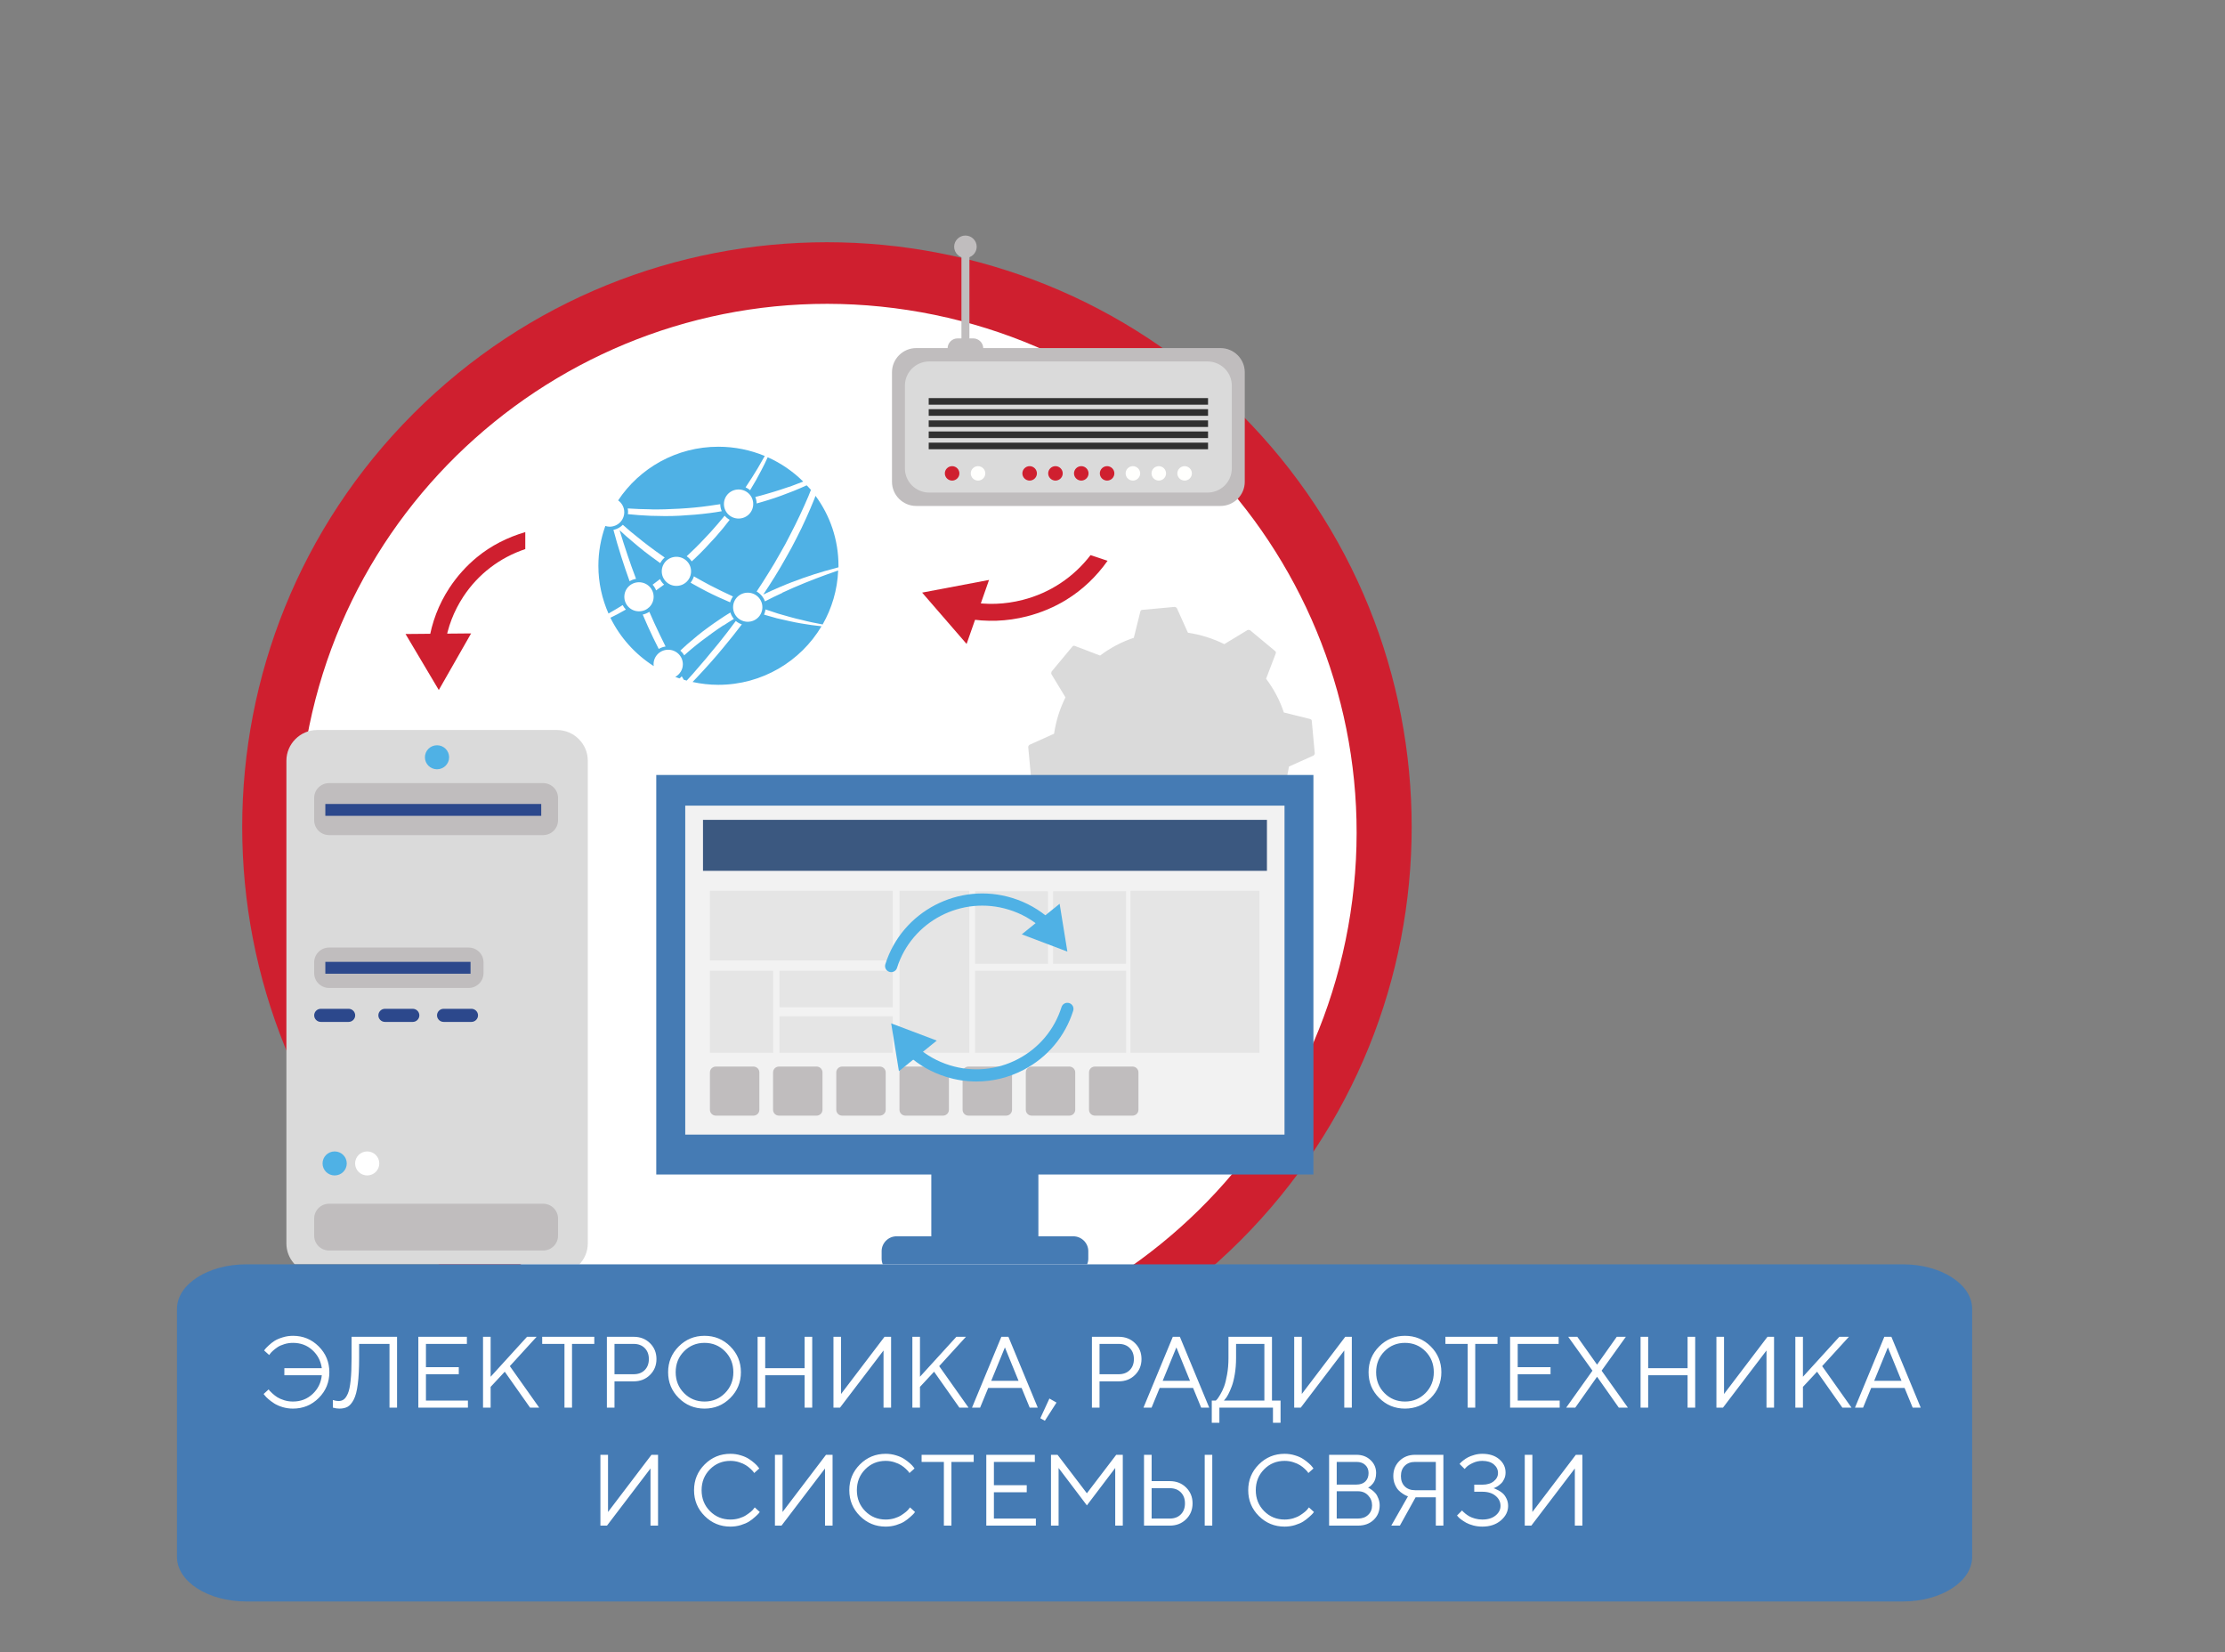
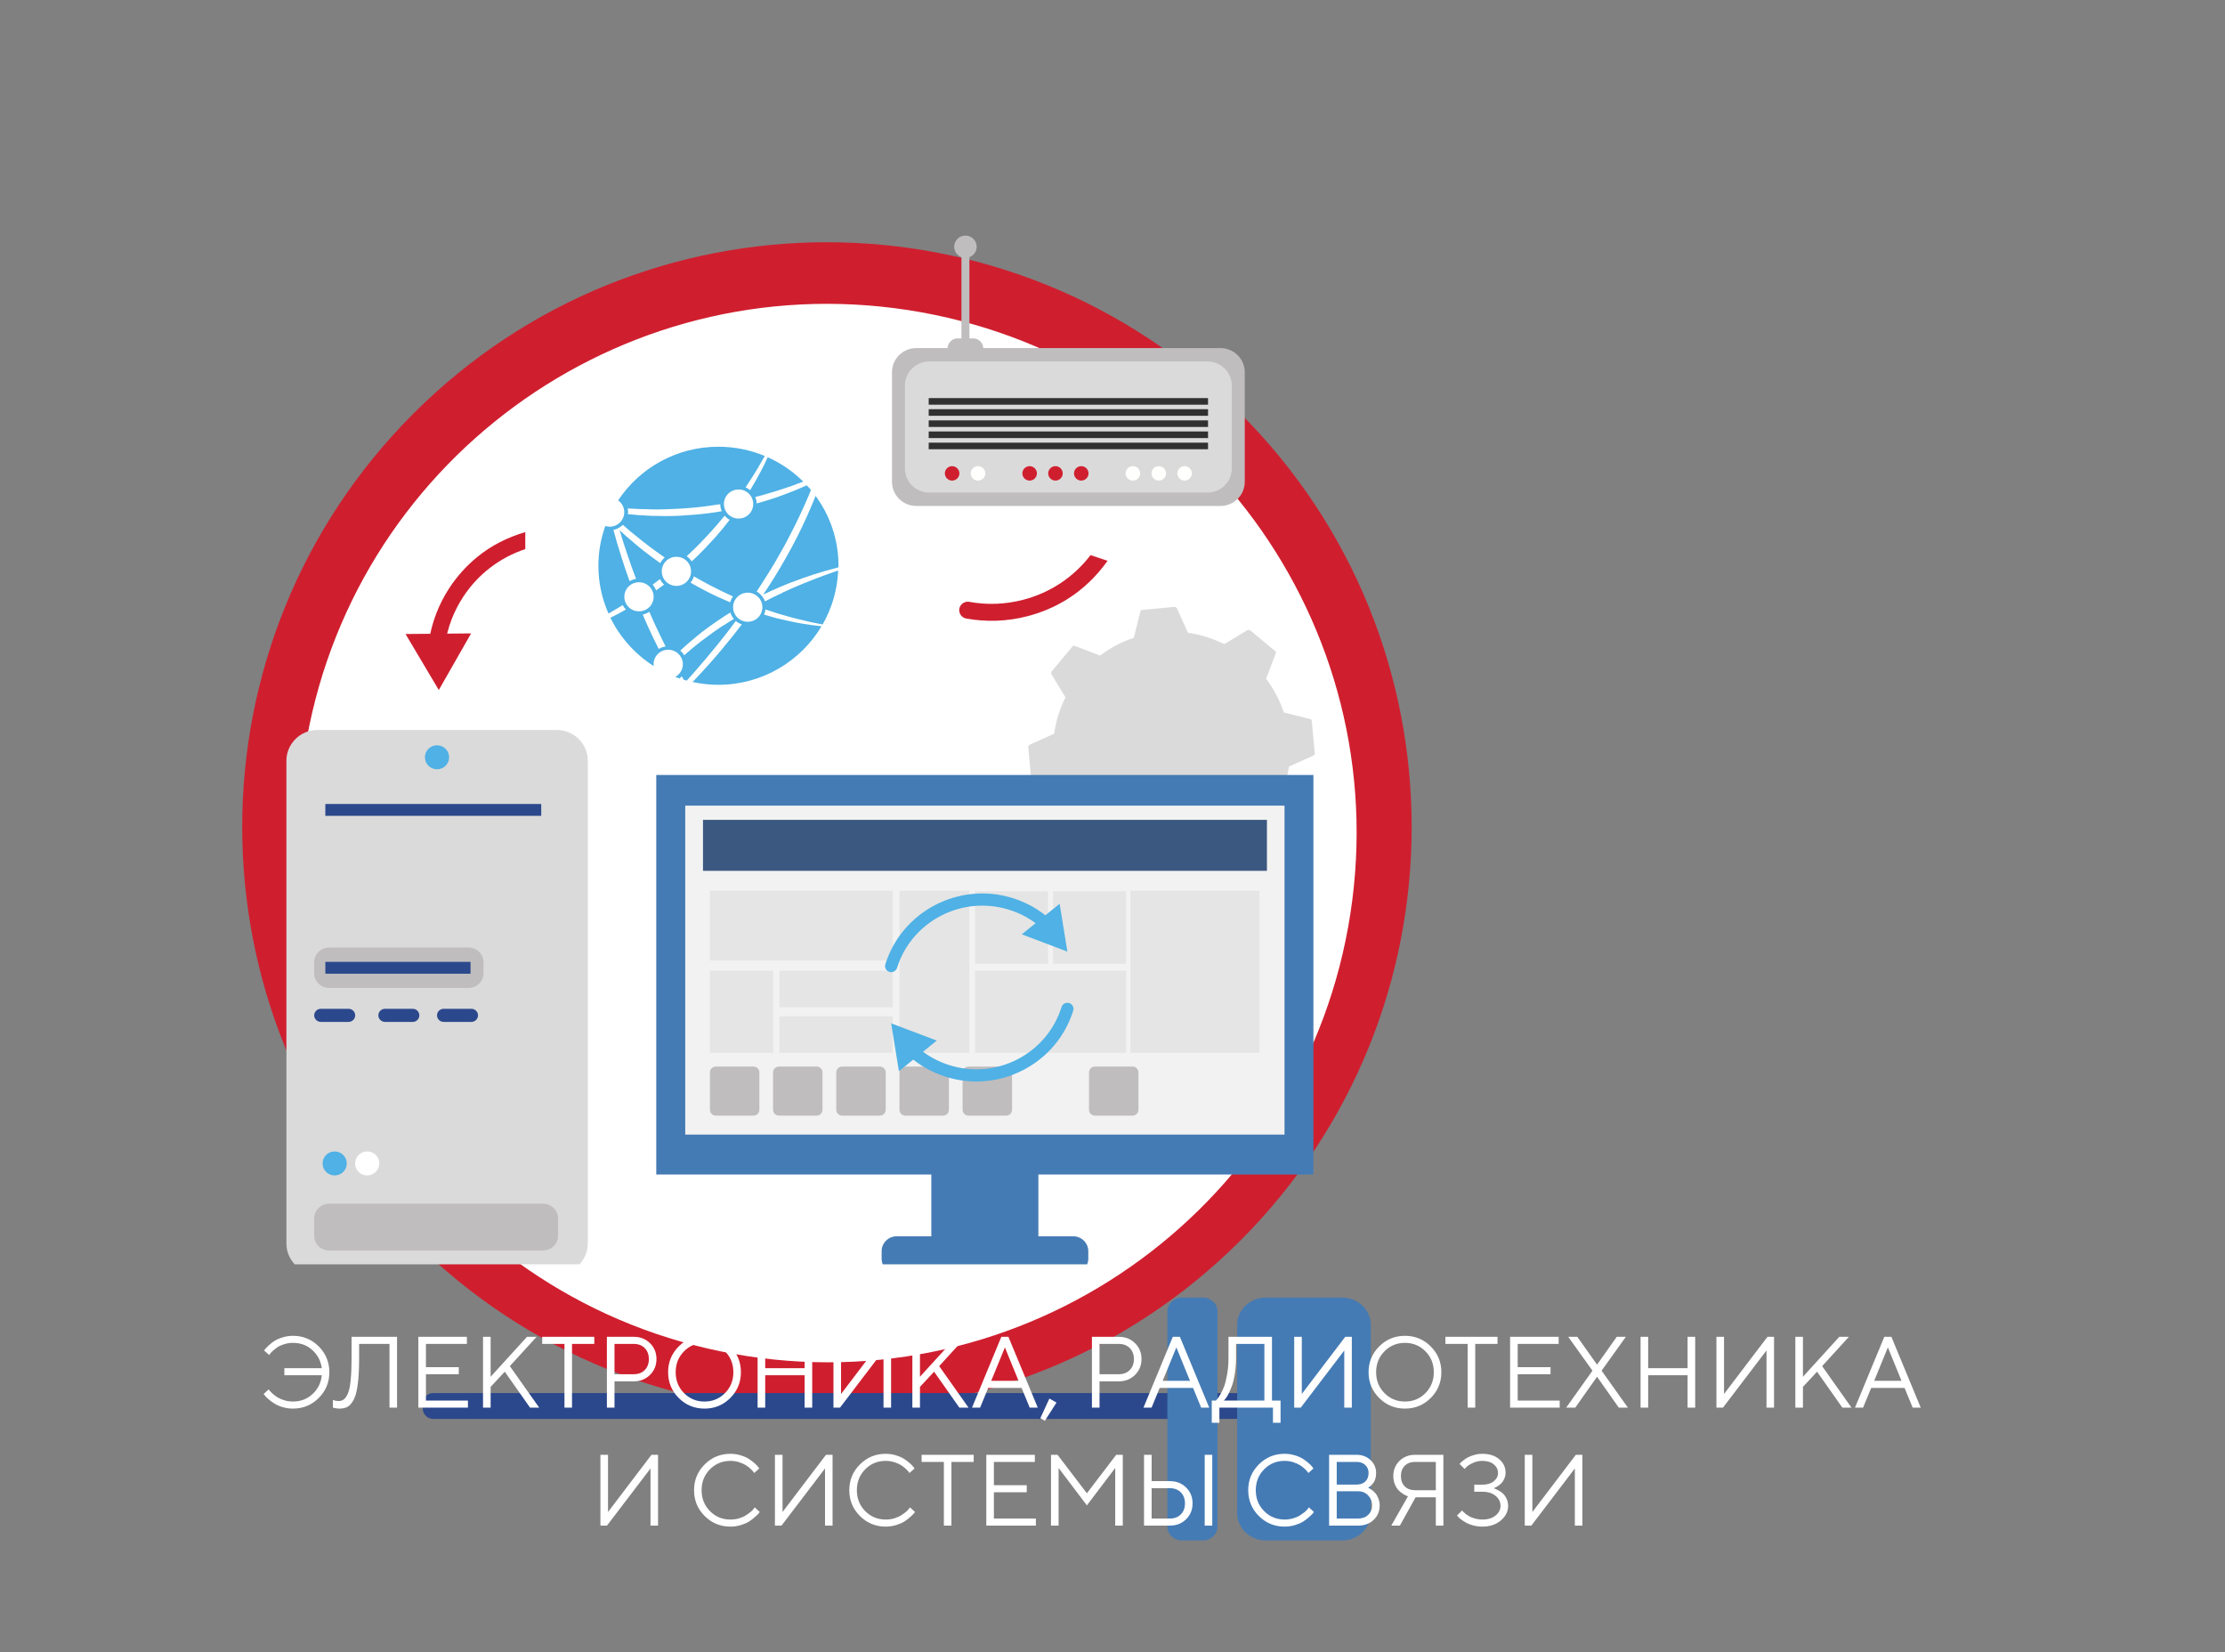
<svg xmlns="http://www.w3.org/2000/svg" width="264" height="196" viewBox="0 0 264 196" fill="none">
  <rect x="0" y="0" width="264" height="196" fill="#808080" stroke="none" />
  <path d="M147.177 147.177C174.272 120.083 174.272 76.154 147.177 49.059C120.083 21.965 76.154 21.965 49.059 49.059C21.964 76.154 21.965 120.083 49.059 147.177C76.154 174.272 120.083 174.272 147.177 147.177Z" fill="#CF1F2F" />
  <path d="M160.227 108.386C165.502 74.117 141.997 42.061 107.728 36.786C73.459 31.512 41.403 55.016 36.128 89.285C30.854 123.554 54.359 155.611 88.627 160.885C122.896 166.16 154.953 142.655 160.227 108.386Z" fill="white" />
  <path d="M150.196 165.272H51.406C50.716 165.272 50.156 165.832 50.156 166.522V167.092C50.156 167.782 50.716 168.342 51.406 168.342H150.196C150.887 168.342 151.446 167.782 151.446 167.092V166.522C151.446 165.832 150.887 165.272 150.196 165.272Z" fill="#2C488C" />
  <g clip-path="url(#clip0_4826_16507)">
    <path d="M124.774 79.672C124.774 79.672 124.691 79.881 124.753 79.985L126.42 82.736C125.753 84.07 125.295 85.529 125.066 87.051L122.148 88.364C122.148 88.364 121.981 88.51 122.002 88.635L122.356 92.471C122.356 92.575 122.44 92.679 122.565 92.7L125.67 93.471C126.15 94.93 126.879 96.285 127.776 97.473L126.629 100.475C126.587 100.579 126.629 100.704 126.713 100.766L129.672 103.226C129.672 103.226 129.88 103.309 129.985 103.247L132.736 101.579C134.07 102.246 135.529 102.705 137.051 102.934L138.364 105.852C138.364 105.852 138.51 106.019 138.635 105.998L142.471 105.644C142.575 105.644 142.679 105.56 142.7 105.435L143.471 102.33C144.93 101.85 146.285 101.121 147.473 100.224L150.474 101.371C150.578 101.413 150.704 101.371 150.766 101.287L153.226 98.328C153.226 98.328 153.309 98.119 153.247 98.015L151.579 95.263C152.246 93.93 152.704 92.47 152.934 90.949L155.852 89.636C155.852 89.636 156.019 89.49 155.998 89.365L155.644 85.529C155.644 85.425 155.56 85.321 155.435 85.3L152.33 84.529C151.85 83.07 151.121 81.715 150.224 80.527L151.37 77.525C151.412 77.421 151.371 77.296 151.287 77.234L148.327 74.774C148.327 74.774 148.119 74.691 148.015 74.753L145.263 76.421C143.929 75.754 142.47 75.295 140.949 75.066L139.636 72.148C139.636 72.148 139.489 71.981 139.364 72.002L135.529 72.356C135.425 72.356 135.321 72.44 135.3 72.565L134.529 75.67C133.07 76.15 131.715 76.879 130.527 77.776L127.525 76.629C127.421 76.587 127.296 76.629 127.234 76.713L124.774 79.672Z" fill="#DADADA" />
    <path d="M123.206 133.203H110.502V148.887H123.206V133.203Z" fill="#457BB4" />
    <path d="M155.839 91.943H77.867V139.344H155.839V91.943Z" fill="#457BB4" />
    <path d="M152.41 95.581H81.305V134.609H152.41V95.581Z" fill="#F2F2F2" />
    <path d="M150.324 97.268H83.412V103.315H150.324V97.268Z" fill="#3B5880" />
    <path d="M89.401 126.537H84.933C84.547 126.537 84.234 126.848 84.234 127.231V131.666C84.234 132.049 84.547 132.359 84.933 132.359H89.401C89.787 132.359 90.1 132.049 90.1 131.666V127.231C90.1 126.848 89.787 126.537 89.401 126.537Z" fill="#C0BDBE" />
    <path d="M96.891 126.537H92.424C92.038 126.537 91.725 126.848 91.725 127.231V131.665C91.725 132.049 92.038 132.359 92.424 132.359H96.891C97.277 132.359 97.59 132.049 97.59 131.665V127.231C97.59 126.848 97.277 126.537 96.891 126.537Z" fill="#C0BDBE" />
    <path d="M104.391 126.537H99.924C99.537 126.537 99.225 126.848 99.225 127.231V131.666C99.225 132.049 99.537 132.359 99.924 132.359H104.391C104.777 132.359 105.09 132.049 105.09 131.666V127.231C105.09 126.848 104.777 126.537 104.391 126.537Z" fill="#C0BDBE" />
    <path d="M111.891 126.537H107.424C107.038 126.537 106.725 126.848 106.725 127.231V131.666C106.725 132.049 107.038 132.359 107.424 132.359H111.891C112.277 132.359 112.59 132.049 112.59 131.666V127.231C112.59 126.848 112.277 126.537 111.891 126.537Z" fill="#C0BDBE" />
    <path d="M119.38 126.537H114.912C114.526 126.537 114.213 126.848 114.213 127.231V131.666C114.213 132.049 114.526 132.359 114.912 132.359H119.38C119.766 132.359 120.079 132.049 120.079 131.666V127.231C120.079 126.848 119.766 126.537 119.38 126.537Z" fill="#C0BDBE" />
-     <path d="M126.88 126.537H122.412C122.026 126.537 121.713 126.848 121.713 127.231V131.666C121.713 132.049 122.026 132.359 122.412 132.359H126.88C127.266 132.359 127.579 132.049 127.579 131.666V127.231C127.579 126.848 127.266 126.537 126.88 126.537Z" fill="#C0BDBE" />
    <path d="M134.38 126.537H129.912C129.526 126.537 129.213 126.848 129.213 127.231V131.665C129.213 132.049 129.526 132.359 129.912 132.359H134.38C134.766 132.359 135.079 132.049 135.079 131.665V127.231C135.079 126.848 134.766 126.537 134.38 126.537Z" fill="#C0BDBE" />
    <path d="M105.931 105.687H84.234V113.956H105.931V105.687Z" fill="#E5E5E5" />
    <path d="M149.434 105.687H134.133V124.906H149.434V105.687Z" fill="#E5E5E5" />
    <path d="M91.734 115.175H84.234V124.906H91.734V115.175Z" fill="#E5E5E5" />
    <path d="M105.929 115.175H92.488V119.506H105.929V115.175Z" fill="#E5E5E5" />
    <path d="M105.929 120.575H92.488V124.906H105.929V120.575Z" fill="#E5E5E5" />
    <path d="M133.615 115.175H115.688V124.906H133.615V115.175Z" fill="#E5E5E5" />
    <path d="M115.008 105.687H106.725V124.906H115.008V105.687Z" fill="#E5E5E5" />
    <path d="M124.349 105.743H115.688V114.34H124.349V105.743Z" fill="#E5E5E5" />
    <path d="M133.613 105.743H124.951V114.34H133.613V105.743Z" fill="#E5E5E5" />
    <path d="M129.128 148.437V149.328C129.128 150.294 128.325 151.081 127.352 151.081H106.374C105.41 151.081 104.607 150.303 104.607 149.328V148.437C104.607 147.472 105.41 146.675 106.374 146.675H127.352C128.325 146.675 129.128 147.472 129.128 148.437Z" fill="#457BB4" />
    <path d="M69.743 90.237V147.519C69.743 149.506 68.099 151.156 66.078 151.156H37.628C37.411 151.156 37.194 151.147 36.995 151.09C35.286 150.79 33.982 149.3 33.982 147.528V90.246C33.982 88.259 35.626 86.609 37.628 86.609H66.078C68.099 86.609 69.743 88.249 69.743 90.246V90.237Z" fill="#DADADA" />
-     <path d="M39.046 92.909H64.444C65.417 92.909 66.211 93.696 66.211 94.662V97.325C66.211 98.29 65.417 99.078 64.444 99.078H39.046C38.073 99.078 37.279 98.29 37.279 97.325V94.662C37.279 93.696 38.073 92.909 39.046 92.909Z" fill="#C0BDBE" />
    <path d="M55.603 112.418H39.046C38.07 112.418 37.279 113.203 37.279 114.171V115.456C37.279 116.424 38.07 117.209 39.046 117.209H55.603C56.579 117.209 57.37 116.424 57.37 115.456V114.171C57.37 113.203 56.579 112.418 55.603 112.418Z" fill="#C0BDBE" />
    <path d="M64.444 142.812H39.046C38.07 142.812 37.279 143.597 37.279 144.565V146.609C37.279 147.577 38.07 148.362 39.046 148.362H64.444C65.42 148.362 66.211 147.577 66.211 146.609V144.565C66.211 143.597 65.42 142.812 64.444 142.812Z" fill="#C0BDBE" />
    <path d="M41.36 121.24H38.063C37.638 121.24 37.279 120.893 37.279 120.462C37.279 120.04 37.629 119.684 38.063 119.684H41.36C41.785 119.684 42.144 120.031 42.144 120.462C42.144 120.884 41.794 121.24 41.36 121.24Z" fill="#2C488C" />
    <path d="M48.973 121.24H45.677C45.252 121.24 44.893 120.893 44.893 120.462C44.893 120.04 45.242 119.684 45.677 119.684H48.973C49.398 119.684 49.757 120.031 49.757 120.462C49.757 120.884 49.407 121.24 48.973 121.24Z" fill="#2C488C" />
    <path d="M55.934 121.24H52.638C52.212 121.24 51.853 120.893 51.853 120.462C51.853 120.04 52.203 119.684 52.638 119.684H55.934C56.359 119.684 56.718 120.031 56.718 120.462C56.718 120.884 56.368 121.24 55.934 121.24Z" fill="#2C488C" />
    <path d="M64.218 95.384H38.602V96.79H64.218V95.384Z" fill="#2C488C" />
    <path d="M55.83 114.115H38.602V115.521H55.83V114.115Z" fill="#2C488C" />
    <path d="M53.289 89.843C53.289 90.631 52.647 91.268 51.854 91.268C51.06 91.268 50.418 90.631 50.418 89.843C50.418 89.056 51.06 88.418 51.854 88.418C52.647 88.418 53.289 89.056 53.289 89.843Z" fill="#4FB1E5" />
    <path d="M41.143 138.031C41.143 138.818 40.501 139.456 39.707 139.456C38.914 139.456 38.272 138.818 38.272 138.031C38.272 137.243 38.914 136.606 39.707 136.606C40.501 136.606 41.143 137.243 41.143 138.031Z" fill="#4FB1E5" />
    <path d="M45.004 138.031C45.004 138.818 44.362 139.456 43.569 139.456C42.775 139.456 42.133 138.818 42.133 138.031C42.133 137.243 42.775 136.606 43.569 136.606C44.362 136.606 45.004 137.243 45.004 138.031Z" fill="white" />
    <path d="M105.74 115.335C105.668 115.335 105.596 115.326 105.524 115.302C105.139 115.182 104.927 114.781 105.047 114.399C107.025 108.108 113.787 104.583 120.125 106.541C121.805 107.062 123.311 107.912 124.606 109.073C124.904 109.34 124.928 109.794 124.659 110.09C124.389 110.387 123.932 110.406 123.634 110.143C122.498 109.125 121.17 108.375 119.692 107.922C114.119 106.197 108.171 109.297 106.433 114.829C106.337 115.139 106.048 115.335 105.74 115.335Z" fill="#4FB1E5" />
    <path d="M121.236 110.85L126.646 112.899L125.727 107.224L121.236 110.85Z" fill="#4FB1E5" />
    <path d="M115.861 128.309C114.658 128.309 113.445 128.128 112.266 127.76C110.591 127.244 109.085 126.394 107.785 125.233C107.487 124.965 107.463 124.512 107.732 124.215C108.002 123.919 108.459 123.895 108.757 124.163C109.898 125.18 111.222 125.93 112.694 126.384C115.394 127.22 118.262 126.962 120.765 125.658C123.268 124.354 125.111 122.157 125.953 119.477C126.073 119.095 126.478 118.884 126.863 119.004C127.243 119.123 127.459 119.525 127.339 119.907C126.381 122.954 124.288 125.448 121.439 126.933C119.687 127.846 117.781 128.309 115.856 128.309H115.861Z" fill="#4FB1E5" />
    <path d="M111.15 123.456L105.74 121.411L106.659 127.086L111.15 123.456Z" fill="#4FB1E5" />
    <path d="M115.475 42.508H113.623C112.97 42.508 112.434 41.975 112.434 41.328C112.434 40.68 112.97 40.147 113.623 40.147H115.475C116.128 40.147 116.665 40.68 116.665 41.328C116.665 41.975 116.128 42.508 115.475 42.508Z" fill="#C0BDBE" />
    <path d="M147.693 44.159V57.165C147.693 58.742 146.399 60.027 144.81 60.027H108.709C107.131 60.027 105.836 58.742 105.836 57.165V44.159C105.836 42.581 107.131 41.296 108.709 41.296H144.81C146.399 41.296 147.693 42.581 147.693 44.159Z" fill="#C0BDBE" />
    <path d="M143.271 42.884H110.255C108.662 42.884 107.371 44.166 107.371 45.746V55.577C107.371 57.157 108.662 58.439 110.255 58.439H143.271C144.864 58.439 146.155 57.157 146.155 55.577V45.746C146.155 44.166 144.864 42.884 143.271 42.884Z" fill="#DADADA" />
    <path d="M143.336 47.23H110.193V48.013H143.336V47.23Z" fill="#303030" />
    <path d="M143.336 48.546H110.193V49.33H143.336V48.546Z" fill="#303030" />
    <path d="M143.336 49.873H110.193V50.656H143.336V49.873Z" fill="#303030" />
    <path d="M143.336 51.189H110.193V51.973H143.336V51.189Z" fill="#303030" />
    <path d="M143.336 52.516H110.193V53.299H143.336V52.516Z" fill="#303030" />
    <path d="M113.834 56.162C113.834 56.632 113.444 57.018 112.97 57.018C112.497 57.018 112.107 56.632 112.107 56.162C112.107 55.692 112.497 55.305 112.97 55.305C113.444 55.305 113.834 55.692 113.834 56.162Z" fill="#CF1F2F" />
    <path d="M116.908 56.162C116.908 56.632 116.518 57.018 116.045 57.018C115.571 57.018 115.182 56.632 115.182 56.162C115.182 55.692 115.571 55.305 116.045 55.305C116.518 55.305 116.908 55.692 116.908 56.162Z" fill="#FFFFFD" />
    <path d="M123.031 56.162C123.031 56.632 122.641 57.018 122.168 57.018C121.694 57.018 121.305 56.632 121.305 56.162C121.305 55.692 121.694 55.305 122.168 55.305C122.641 55.305 123.031 55.692 123.031 56.162Z" fill="#CF1F2F" />
    <path d="M126.095 56.162C126.095 56.632 125.706 57.018 125.232 57.018C124.759 57.018 124.369 56.632 124.369 56.162C124.369 55.692 124.759 55.305 125.232 55.305C125.706 55.305 126.095 55.692 126.095 56.162Z" fill="#CF1F2F" />
    <path d="M129.158 56.162C129.158 56.632 128.768 57.018 128.295 57.018C127.821 57.018 127.432 56.632 127.432 56.162C127.432 55.692 127.821 55.305 128.295 55.305C128.768 55.305 129.158 55.692 129.158 56.162Z" fill="#CF1F2F" />
-     <path d="M132.222 56.162C132.222 56.632 131.833 57.018 131.359 57.018C130.886 57.018 130.496 56.632 130.496 56.162C130.496 55.692 130.886 55.305 131.359 55.305C131.833 55.305 132.222 55.692 132.222 56.162Z" fill="#CF1F2F" />
    <path d="M135.283 56.162C135.283 56.632 134.893 57.018 134.42 57.018C133.946 57.018 133.557 56.632 133.557 56.162C133.557 55.692 133.946 55.305 134.42 55.305C134.893 55.305 135.283 55.692 135.283 56.162Z" fill="#FFFFFD" />
    <path d="M138.355 56.162C138.355 56.632 137.966 57.018 137.492 57.018C137.018 57.018 136.629 56.632 136.629 56.162C136.629 55.692 137.018 55.305 137.492 55.305C137.966 55.305 138.355 55.692 138.355 56.162Z" fill="#FFFFFD" />
    <path d="M141.419 56.162C141.419 56.632 141.03 57.018 140.556 57.018C140.083 57.018 139.693 56.632 139.693 56.162C139.693 55.692 140.083 55.305 140.556 55.305C141.03 55.305 141.419 55.692 141.419 56.162Z" fill="#FFFFFD" />
    <path d="M114.55 40.659C114.287 40.659 114.076 40.45 114.076 40.189V29.335C114.076 29.074 114.287 28.865 114.55 28.865C114.813 28.865 115.023 29.074 115.023 29.335V40.179C115.023 40.44 114.813 40.649 114.55 40.649V40.659Z" fill="#C0BDBE" />
    <path d="M114.55 30.599C113.813 30.599 113.213 30.004 113.213 29.273C113.213 28.541 113.813 27.946 114.55 27.946C115.286 27.946 115.886 28.541 115.886 29.273C115.886 30.004 115.286 30.599 114.55 30.599Z" fill="#C0BDBE" />
    <path d="M62.325 63.13C60.21 63.746 58.251 64.739 56.588 66.111C55.347 67.132 54.248 68.349 53.332 69.734C52.049 71.693 51.217 73.861 50.879 76.156C50.794 76.687 51.175 77.177 51.697 77.261C52.232 77.345 52.725 76.981 52.81 76.45C53.106 74.421 53.839 72.518 54.967 70.797C56.729 68.111 59.308 66.153 62.325 65.145V63.13Z" fill="#CF1F2F" />
    <path d="M55.898 75.148L52.064 81.864L48.117 75.218L55.898 75.148Z" fill="#CF1F2F" />
    <path d="M131.424 66.519C130.101 68.394 128.458 69.965 126.536 71.147C125.106 72.031 123.524 72.694 121.846 73.124C119.472 73.731 117.046 73.813 114.644 73.383C114.1 73.289 113.731 72.757 113.825 72.215C113.933 71.67 114.455 71.306 115 71.4C117.107 71.788 119.235 71.71 121.325 71.177C124.582 70.353 127.389 68.477 129.394 65.861L131.395 66.525L131.424 66.519Z" fill="#CF1F2F" />
-     <path d="M117.35 68.805L109.412 70.307L114.689 76.398L117.35 68.805Z" fill="#CF1F2F" />
    <path d="M92.838 70.335C92.148 70.644 91.459 70.991 90.76 71.347C90.59 70.85 90.231 70.438 89.778 70.175C90.259 69.444 90.741 68.713 91.194 67.963C91.657 67.222 92.111 66.472 92.526 65.713C92.743 65.338 92.961 64.963 93.168 64.578C93.367 64.194 93.565 63.809 93.763 63.434C94.557 61.916 95.275 60.388 95.917 58.878C96.021 58.625 96.115 58.372 96.219 58.119C96.068 57.941 95.908 57.781 95.747 57.612C95.728 57.603 95.709 57.594 95.7 57.584C95.218 57.809 94.708 58.025 94.179 58.241C93.216 58.616 92.205 59.009 91.119 59.337C90.684 59.478 90.231 59.6 89.778 59.731C89.778 59.459 89.711 59.197 89.617 58.962C90.051 58.859 90.486 58.737 90.901 58.616C91.969 58.316 92.989 57.978 93.943 57.65C94.406 57.481 94.869 57.303 95.303 57.134C94.094 55.934 92.668 54.95 91.09 54.247C90.864 54.744 90.618 55.269 90.325 55.812C89.948 56.553 89.504 57.341 89.003 58.156C88.842 58.016 88.663 57.903 88.465 57.819C88.984 57.041 89.466 56.291 89.891 55.578C90.203 55.053 90.486 54.556 90.741 54.097C89.05 53.394 87.189 53 85.234 53C80.266 53 75.883 55.531 73.343 59.366C73.777 59.675 74.07 60.181 74.07 60.763C74.07 61.719 73.295 62.488 72.332 62.488C72.152 62.488 71.982 62.45 71.822 62.403C71.293 63.885 71 65.469 71 67.128C71 69.144 71.434 71.056 72.2 72.791C72.322 72.716 72.445 72.65 72.568 72.575C72.984 72.341 73.409 72.088 73.834 71.816C73.853 71.806 73.862 71.797 73.881 71.788C73.985 71.984 74.108 72.163 74.259 72.313C74.23 72.331 74.193 72.35 74.164 72.369C73.579 72.716 72.993 73.016 72.426 73.288C73.579 75.641 75.364 77.619 77.565 79.025C77.565 78.95 77.546 78.885 77.546 78.81C77.546 77.853 78.32 77.085 79.284 77.085C80.247 77.085 81.022 77.853 81.022 78.81C81.022 79.456 80.653 80.01 80.124 80.31C80.294 80.375 80.455 80.431 80.625 80.488C80.719 80.413 80.814 80.328 80.889 80.235C80.974 80.375 81.05 80.506 81.135 80.647C81.248 80.675 81.352 80.713 81.466 80.741C81.475 80.741 81.484 80.741 81.494 80.731C81.73 80.478 81.957 80.216 82.202 79.953C83.194 78.819 84.224 77.609 85.253 76.335C85.952 75.481 86.623 74.591 87.303 73.672C87.511 73.85 87.756 73.991 88.021 74.075C87.303 75.022 86.576 75.931 85.839 76.813C84.79 78.097 83.713 79.278 82.675 80.385C82.504 80.563 82.335 80.731 82.174 80.91C83.156 81.125 84.176 81.247 85.225 81.247C90.439 81.247 95.001 78.453 97.475 74.3C97.117 74.253 96.729 74.206 96.304 74.159C95.52 74.047 94.623 73.906 93.669 73.691C93.187 73.578 92.696 73.466 92.177 73.353C91.686 73.213 91.175 73.072 90.656 72.922C90.741 72.725 90.798 72.519 90.826 72.303C91.346 72.472 91.846 72.641 92.328 72.8C92.828 72.941 93.31 73.081 93.782 73.213C94.245 73.353 94.699 73.447 95.133 73.55C95.568 73.653 95.964 73.766 96.361 73.841C96.814 73.925 97.221 74.01 97.608 74.085C98.694 72.181 99.355 70.006 99.45 67.681C98.987 67.841 98.496 68.01 97.967 68.206C96.427 68.769 94.661 69.463 92.809 70.325L92.838 70.335ZM87.633 58.072C88.597 58.072 89.371 58.841 89.371 59.797C89.371 60.753 88.597 61.522 87.633 61.522C86.67 61.522 85.895 60.753 85.895 59.797C85.895 58.841 86.67 58.072 87.633 58.072ZM82.335 68.375C82.41 68.422 82.486 68.469 82.552 68.506C83.109 68.816 83.666 69.135 84.224 69.425C85.14 69.894 86.056 70.353 86.972 70.766C86.821 70.972 86.708 71.206 86.632 71.46C85.707 71.066 84.771 70.644 83.836 70.166C83.26 69.875 82.693 69.547 82.127 69.238C82.061 69.2 82.004 69.163 81.938 69.125C82.117 68.9 82.249 68.647 82.335 68.375ZM82.079 66.613C81.919 66.369 81.721 66.163 81.475 65.994C81.598 65.881 81.721 65.769 81.843 65.647C82.703 64.85 83.515 63.997 84.299 63.144C84.885 62.488 85.451 61.841 85.981 61.184C86.15 61.381 86.349 61.541 86.576 61.672C86.056 62.356 85.508 63.031 84.913 63.697C84.12 64.569 83.307 65.45 82.429 66.275C82.306 66.388 82.183 66.5 82.061 66.613H82.079ZM77.206 60.434C78.311 60.453 79.463 60.416 80.615 60.35C81.777 60.284 82.958 60.181 84.12 60.013C84.564 59.956 85.017 59.891 85.461 59.816C85.461 60.116 85.527 60.397 85.64 60.65C85.178 60.734 84.705 60.809 84.243 60.866C83.052 61.025 81.843 61.119 80.663 61.184C79.482 61.25 78.311 61.231 77.187 61.194C76.252 61.156 75.354 61.091 74.495 60.997C74.495 60.913 74.523 60.838 74.523 60.753C74.523 60.603 74.504 60.463 74.476 60.322C75.354 60.378 76.261 60.416 77.206 60.425V60.434ZM73.72 66.059C73.371 64.972 73.059 63.903 72.785 62.863C73.22 62.778 73.597 62.563 73.9 62.263C74.202 62.525 74.504 62.788 74.816 63.059C75.742 63.828 76.724 64.606 77.744 65.347C78.112 65.619 78.49 65.881 78.868 66.144C78.651 66.331 78.471 66.547 78.339 66.809C77.971 66.547 77.602 66.284 77.243 66.013C76.204 65.253 75.241 64.428 74.315 63.631C74.041 63.388 73.777 63.144 73.513 62.9C73.805 63.856 74.108 64.831 74.448 65.825C74.759 66.772 75.109 67.719 75.468 68.675C75.194 68.722 74.939 68.816 74.703 68.956C74.353 67.981 74.022 67.016 73.72 66.059ZM78.793 69.359C78.481 69.594 78.16 69.828 77.848 70.044C77.754 69.791 77.612 69.566 77.432 69.369C77.725 69.153 78.018 68.928 78.311 68.703C78.434 68.956 78.594 69.181 78.802 69.359H78.793ZM74.079 70.803C74.079 69.847 74.854 69.078 75.817 69.078C76.781 69.078 77.555 69.847 77.555 70.803C77.555 71.76 76.781 72.528 75.817 72.528C74.854 72.528 74.079 71.76 74.079 70.803ZM78.16 76.991C77.942 76.559 77.725 76.128 77.517 75.697C77.073 74.778 76.658 73.85 76.261 72.913C76.544 72.856 76.809 72.734 77.045 72.585C77.442 73.503 77.857 74.422 78.301 75.331C78.519 75.791 78.745 76.241 78.972 76.7C78.679 76.747 78.405 76.841 78.16 76.991ZM80.257 69.51C79.293 69.51 78.519 68.741 78.519 67.784C78.519 66.828 79.293 66.059 80.257 66.059C81.22 66.059 81.995 66.828 81.995 67.784C81.995 68.741 81.22 69.51 80.257 69.51ZM85.839 74.188C85.385 74.478 84.942 74.788 84.516 75.097C83.647 75.716 82.816 76.353 82.042 77C81.749 77.253 81.456 77.497 81.182 77.75C81.059 77.535 80.899 77.347 80.719 77.188C80.984 76.934 81.258 76.681 81.55 76.428C82.335 75.753 83.156 75.059 84.035 74.431C84.469 74.113 84.923 73.794 85.376 73.494C85.791 73.203 86.226 72.931 86.66 72.669C86.746 72.95 86.887 73.203 87.076 73.428C86.66 73.681 86.254 73.934 85.858 74.197L85.839 74.188ZM88.72 73.766C87.756 73.766 86.982 72.997 86.982 72.041C86.982 71.085 87.756 70.316 88.72 70.316C89.683 70.316 90.458 71.085 90.458 72.041C90.458 72.997 89.683 73.766 88.72 73.766Z" fill="#4FB1E5" />
    <path d="M96.768 58.812C96.721 58.934 96.683 59.047 96.636 59.169C96.013 60.697 95.323 62.272 94.52 63.819C94.322 64.203 94.123 64.597 93.916 64.981C93.708 65.366 93.491 65.75 93.273 66.134C92.848 66.903 92.395 67.663 91.932 68.413C91.488 69.134 91.025 69.838 90.562 70.541C91.224 70.222 91.875 69.922 92.527 69.65C93.472 69.238 94.416 68.891 95.304 68.572C96.201 68.263 97.052 67.981 97.845 67.756C98.43 67.588 98.978 67.438 99.488 67.306C99.488 67.25 99.488 67.184 99.488 67.128C99.488 64.025 98.478 61.147 96.759 58.822L96.768 58.812Z" fill="#4FB1E5" />
  </g>
-   <path d="M29.217 190L225.783 190C230.321 190 234 187.636 234 184.721V155.279C234 152.364 230.321 150 225.783 150L29.217 150C24.679 150 21 152.364 21 155.279V184.721C21 187.636 24.679 190 29.217 190Z" fill="#457BB4" />
  <path d="M150.206 182.762H159.232C161.119 182.762 162.648 181.311 162.648 179.522V157.182C162.648 155.393 161.119 153.942 159.232 153.942H150.206C148.319 153.942 146.789 155.393 146.789 157.182V179.522C146.789 181.311 148.319 182.762 150.206 182.762Z" fill="#457BB4" />
  <path d="M140.241 182.762H142.73C143.685 182.762 144.459 182.028 144.459 181.122V155.582C144.459 154.676 143.685 153.942 142.73 153.942H140.241C139.286 153.942 138.512 154.676 138.512 155.582V181.122C138.512 182.028 139.286 182.762 140.241 182.762Z" fill="#457BB4" />
  <path d="M37.818 159.74C38.658 160.58 39.078 161.6 39.078 162.799C39.078 163.998 38.658 165.018 37.818 165.857C36.978 166.697 35.959 167.117 34.76 167.117C34.334 167.117 33.924 167.059 33.529 166.941C33.135 166.82 32.807 166.676 32.545 166.508C32.283 166.34 32.053 166.17 31.854 165.998C31.654 165.826 31.51 165.68 31.42 165.559L31.279 165.383L31.877 164.838C31.9 164.877 31.938 164.93 31.988 164.996C32.043 165.059 32.16 165.172 32.34 165.336C32.52 165.5 32.711 165.646 32.914 165.775C33.121 165.904 33.391 166.021 33.723 166.127C34.055 166.229 34.4 166.279 34.76 166.279C35.67 166.279 36.445 165.982 37.086 165.389C37.727 164.791 38.092 164.049 38.182 163.162H33.74V162.318H38.182C38.06 161.455 37.688 160.74 37.062 160.174C36.438 159.604 35.67 159.318 34.76 159.318C34.4 159.318 34.059 159.369 33.734 159.471C33.41 159.568 33.143 159.688 32.932 159.828C32.725 159.969 32.543 160.109 32.387 160.25C32.23 160.391 32.117 160.512 32.047 160.613L31.941 160.76L31.338 160.221C31.369 160.174 31.414 160.113 31.473 160.039C31.535 159.961 31.672 159.822 31.883 159.623C32.098 159.42 32.326 159.24 32.568 159.084C32.815 158.928 33.135 158.789 33.529 158.668C33.924 158.543 34.334 158.48 34.76 158.48C35.959 158.48 36.978 158.9 37.818 159.74ZM47.111 158.598V167H46.215V159.441H42.611V161.117C42.611 162.355 42.559 163.383 42.453 164.199C42.352 165.012 42.191 165.627 41.973 166.045C41.758 166.459 41.518 166.742 41.252 166.895C40.99 167.043 40.664 167.117 40.273 167.117C40.145 167.117 40.016 167.107 39.887 167.088C39.762 167.068 39.666 167.047 39.6 167.023L39.494 167V166.098C39.732 166.176 39.951 166.217 40.15 166.221C40.397 166.221 40.605 166.16 40.777 166.039C40.953 165.918 41.117 165.686 41.27 165.342C41.422 164.998 41.533 164.477 41.603 163.777C41.678 163.078 41.715 162.191 41.715 161.117V158.598H47.111ZM50.539 166.162H55.52V167H49.637V158.598H55.397V159.441H50.539V162.201H54.435V163.039H50.539V166.162ZM58.215 163.338L62.533 158.598H63.67L60.494 162.078L63.975 167H62.891L59.891 162.74L58.215 164.539V167H57.312V158.598H58.215V163.338ZM64.332 158.598H70.514V159.441H67.871V167H66.975V159.441H64.332V158.598ZM72.008 158.598H75.189C75.967 158.598 76.611 158.85 77.123 159.354C77.635 159.857 77.891 160.486 77.891 161.24C77.891 161.99 77.633 162.619 77.117 163.127C76.606 163.631 75.963 163.883 75.189 163.883H72.91V167H72.008V158.598ZM75.189 159.441H72.91V163.039H75.189C75.732 163.039 76.168 162.875 76.496 162.547C76.824 162.219 76.988 161.783 76.988 161.24C76.988 160.697 76.824 160.262 76.496 159.934C76.168 159.605 75.732 159.441 75.189 159.441ZM81.16 160.32C80.5 160.988 80.17 161.814 80.17 162.799C80.17 163.783 80.5 164.609 81.16 165.277C81.82 165.945 82.631 166.279 83.592 166.279C84.553 166.279 85.363 165.945 86.023 165.277C86.684 164.609 87.014 163.783 87.014 162.799C87.014 161.814 86.684 160.988 86.023 160.32C85.363 159.652 84.553 159.318 83.592 159.318C82.631 159.318 81.82 159.652 81.16 160.32ZM86.65 159.74C87.49 160.58 87.91 161.6 87.91 162.799C87.91 163.998 87.49 165.018 86.65 165.857C85.811 166.697 84.791 167.117 83.592 167.117C82.393 167.117 81.373 166.697 80.533 165.857C79.693 165.018 79.273 163.998 79.273 162.799C79.273 161.6 79.693 160.58 80.533 159.74C81.373 158.9 82.393 158.48 83.592 158.48C84.791 158.48 85.811 158.9 86.65 159.74ZM89.891 167V158.598H90.793V162.318H95.469V158.598H96.371V167H95.469V163.162H90.793V167H89.891ZM105.729 167H104.832V160.221L99.67 167H98.891V158.598H99.793V165.383L104.949 158.598H105.729V167ZM109.156 163.338L113.475 158.598H114.611L111.436 162.078L114.916 167H113.832L110.832 162.74L109.156 164.539V167H108.254V158.598H109.156V163.338ZM120.852 163.818L119.234 159.857L117.611 163.818H120.852ZM121.215 164.662H117.254L116.293 167H115.332L118.812 158.598H119.65L123.131 167H122.176L121.215 164.662ZM124.514 165.922L125.357 166.402L123.975 168.559L123.436 168.26L124.514 165.922ZM129.559 158.598H132.74C133.518 158.598 134.162 158.85 134.674 159.354C135.186 159.857 135.441 160.486 135.441 161.24C135.441 161.99 135.184 162.619 134.668 163.127C134.156 163.631 133.514 163.883 132.74 163.883H130.461V167H129.559V158.598ZM132.74 159.441H130.461V163.039H132.74C133.283 163.039 133.719 162.875 134.047 162.547C134.375 162.219 134.539 161.783 134.539 161.24C134.539 160.697 134.375 160.262 134.047 159.934C133.719 159.605 133.283 159.441 132.74 159.441ZM141.195 163.818L139.578 159.857L137.955 163.818H141.195ZM141.559 164.662H137.598L136.637 167H135.676L139.156 158.598H139.994L143.475 167H142.52L141.559 164.662ZM143.779 166.162H144.26C144.299 166.131 144.352 166.078 144.418 166.004C144.488 165.926 144.609 165.744 144.781 165.459C144.953 165.174 145.105 164.855 145.238 164.504C145.371 164.152 145.49 163.676 145.596 163.074C145.705 162.469 145.76 161.816 145.76 161.117V158.598H150.922V166.162H151.941V168.799H151.039V167H144.682V168.799H143.779V166.162ZM146.662 161.117C146.662 161.797 146.611 162.438 146.51 163.039C146.408 163.641 146.287 164.123 146.146 164.486C146.01 164.85 145.871 165.166 145.73 165.436C145.59 165.701 145.467 165.887 145.361 165.992L145.221 166.162H150.02V159.441H146.662V161.117ZM160.396 167H159.5V160.221L154.338 167H153.559V158.598H154.461V165.383L159.617 158.598H160.396V167ZM164.27 160.32C163.609 160.988 163.279 161.814 163.279 162.799C163.279 163.783 163.609 164.609 164.27 165.277C164.93 165.945 165.74 166.279 166.701 166.279C167.662 166.279 168.473 165.945 169.133 165.277C169.793 164.609 170.123 163.783 170.123 162.799C170.123 161.814 169.793 160.988 169.133 160.32C168.473 159.652 167.662 159.318 166.701 159.318C165.74 159.318 164.93 159.652 164.27 160.32ZM169.76 159.74C170.6 160.58 171.02 161.6 171.02 162.799C171.02 163.998 170.6 165.018 169.76 165.857C168.92 166.697 167.9 167.117 166.701 167.117C165.502 167.117 164.482 166.697 163.643 165.857C162.803 165.018 162.383 163.998 162.383 162.799C162.383 161.6 162.803 160.58 163.643 159.74C164.482 158.9 165.502 158.48 166.701 158.48C167.9 158.48 168.92 158.9 169.76 159.74ZM171.5 158.598H177.682V159.441H175.039V167H174.143V159.441H171.5V158.598ZM180.078 166.162H185.059V167H179.176V158.598H184.936V159.441H180.078V162.201H183.975V163.039H180.078V166.162ZM189.494 161.902L191.832 158.598H192.91L190.033 162.617L193.15 167H192.072L189.494 163.338L186.91 167H185.832L188.949 162.617L186.072 158.598H187.15L189.494 161.902ZM194.656 167V158.598H195.559V162.318H200.234V158.598H201.137V167H200.234V163.162H195.559V167H194.656ZM210.494 167H209.598V160.221L204.436 167H203.656V158.598H204.559V165.383L209.715 158.598H210.494V167ZM213.922 163.338L218.24 158.598H219.377L216.201 162.078L219.682 167H218.598L215.598 162.74L213.922 164.539V167H213.02V158.598H213.922V163.338ZM225.617 163.818L224 159.857L222.377 163.818H225.617ZM225.98 164.662H222.02L221.059 167H220.098L223.578 158.598H224.416L227.896 167H226.941L225.98 164.662ZM78.078 181H77.182V174.221L72.019 181H71.24V172.598H72.143V179.383L77.299 172.598H78.078V181ZM83.609 179.857C82.769 179.018 82.35 177.998 82.35 176.799C82.35 175.6 82.769 174.58 83.609 173.74C84.449 172.9 85.469 172.48 86.668 172.48C87.094 172.48 87.502 172.541 87.893 172.662C88.283 172.779 88.606 172.922 88.859 173.09C89.117 173.258 89.342 173.428 89.533 173.6C89.728 173.771 89.869 173.918 89.955 174.039L90.09 174.221L89.486 174.76C89.463 174.721 89.428 174.67 89.381 174.607C89.334 174.541 89.225 174.426 89.053 174.262C88.881 174.098 88.693 173.953 88.49 173.828C88.291 173.699 88.027 173.582 87.699 173.477C87.371 173.371 87.027 173.318 86.668 173.318C85.707 173.318 84.897 173.652 84.236 174.32C83.576 174.988 83.246 175.814 83.246 176.799C83.246 177.783 83.576 178.609 84.236 179.277C84.897 179.945 85.707 180.279 86.668 180.279C87.027 180.279 87.371 180.23 87.699 180.133C88.027 180.031 88.299 179.91 88.514 179.77C88.732 179.629 88.924 179.49 89.088 179.354C89.252 179.213 89.369 179.09 89.439 178.984L89.551 178.838L90.148 179.383C90.117 179.43 90.068 179.492 90.002 179.57C89.939 179.645 89.797 179.781 89.574 179.98C89.356 180.18 89.123 180.357 88.877 180.514C88.631 180.67 88.307 180.811 87.904 180.936C87.506 181.057 87.094 181.117 86.668 181.117C85.469 181.117 84.449 180.697 83.609 179.857ZM98.785 181H97.889V174.221L92.727 181H91.947V172.598H92.85V179.383L98.006 172.598H98.785V181ZM102.031 179.857C101.191 179.018 100.771 177.998 100.771 176.799C100.771 175.6 101.191 174.58 102.031 173.74C102.871 172.9 103.891 172.48 105.09 172.48C105.516 172.48 105.924 172.541 106.314 172.662C106.705 172.779 107.027 172.922 107.281 173.09C107.539 173.258 107.764 173.428 107.955 173.6C108.15 173.771 108.291 173.918 108.377 174.039L108.512 174.221L107.908 174.76C107.885 174.721 107.85 174.67 107.803 174.607C107.756 174.541 107.646 174.426 107.475 174.262C107.303 174.098 107.115 173.953 106.912 173.828C106.713 173.699 106.449 173.582 106.121 173.477C105.793 173.371 105.449 173.318 105.09 173.318C104.129 173.318 103.318 173.652 102.658 174.32C101.998 174.988 101.668 175.814 101.668 176.799C101.668 177.783 101.998 178.609 102.658 179.277C103.318 179.945 104.129 180.279 105.09 180.279C105.449 180.279 105.793 180.23 106.121 180.133C106.449 180.031 106.721 179.91 106.936 179.77C107.154 179.629 107.346 179.49 107.51 179.354C107.674 179.213 107.791 179.09 107.861 178.984L107.973 178.838L108.57 179.383C108.539 179.43 108.49 179.492 108.424 179.57C108.361 179.645 108.219 179.781 107.996 179.98C107.777 180.18 107.545 180.357 107.299 180.514C107.053 180.67 106.729 180.811 106.326 180.936C105.928 181.057 105.516 181.117 105.09 181.117C103.891 181.117 102.871 180.697 102.031 179.857ZM109.35 172.598H115.531V173.441H112.889V181H111.992V173.441H109.35V172.598ZM117.928 180.162H122.908V181H117.025V172.598H122.785V173.441H117.928V176.201H121.824V177.039H117.928V180.162ZM132.324 174.162L128.961 178.598L125.604 174.162V181H124.701V172.598H125.48L128.961 177.162L132.441 172.598H133.221V181H132.324V174.162ZM143.838 181H142.941V172.598H143.838V181ZM138.799 181H135.74V172.598H136.643V175.721H138.799C139.576 175.721 140.221 175.973 140.732 176.477C141.244 176.98 141.5 177.609 141.5 178.363C141.5 179.113 141.244 179.74 140.732 180.244C140.221 180.748 139.576 181 138.799 181ZM136.643 180.162H138.799C139.342 180.162 139.777 179.998 140.105 179.67C140.434 179.342 140.598 178.906 140.598 178.363C140.598 177.816 140.434 177.379 140.105 177.051C139.781 176.723 139.346 176.559 138.799 176.559H136.643V180.162ZM149.363 179.857C148.523 179.018 148.104 177.998 148.104 176.799C148.104 175.6 148.523 174.58 149.363 173.74C150.203 172.9 151.223 172.48 152.422 172.48C152.848 172.48 153.256 172.541 153.646 172.662C154.037 172.779 154.359 172.922 154.613 173.09C154.871 173.258 155.096 173.428 155.287 173.6C155.482 173.771 155.623 173.918 155.709 174.039L155.844 174.221L155.24 174.76C155.217 174.721 155.182 174.67 155.135 174.607C155.088 174.541 154.979 174.426 154.807 174.262C154.635 174.098 154.447 173.953 154.244 173.828C154.045 173.699 153.781 173.582 153.453 173.477C153.125 173.371 152.781 173.318 152.422 173.318C151.461 173.318 150.65 173.652 149.99 174.32C149.33 174.988 149 175.814 149 176.799C149 177.783 149.33 178.609 149.99 179.277C150.65 179.945 151.461 180.279 152.422 180.279C152.781 180.279 153.125 180.23 153.453 180.133C153.781 180.031 154.053 179.91 154.268 179.77C154.486 179.629 154.678 179.49 154.842 179.354C155.006 179.213 155.123 179.09 155.193 178.984L155.305 178.838L155.902 179.383C155.871 179.43 155.822 179.492 155.756 179.57C155.693 179.645 155.551 179.781 155.328 179.98C155.109 180.18 154.877 180.357 154.631 180.514C154.385 180.67 154.061 180.811 153.658 180.936C153.26 181.057 152.848 181.117 152.422 181.117C151.223 181.117 150.203 180.697 149.363 179.857ZM162.324 176.5C162.363 176.516 162.412 176.537 162.471 176.564C162.529 176.592 162.639 176.666 162.799 176.787C162.959 176.908 163.1 177.041 163.221 177.186C163.342 177.33 163.451 177.531 163.549 177.789C163.65 178.043 163.701 178.312 163.701 178.598C163.701 179.293 163.463 179.867 162.986 180.32C162.51 180.773 161.889 181 161.123 181H157.701V172.598H160.941C161.621 172.598 162.18 172.807 162.617 173.225C163.059 173.639 163.279 174.15 163.279 174.76C163.279 175.006 163.248 175.234 163.186 175.445C163.123 175.652 163.043 175.818 162.945 175.943C162.848 176.068 162.75 176.176 162.652 176.266C162.559 176.352 162.48 176.41 162.418 176.441L162.324 176.5ZM158.604 180.162H161.123C161.627 180.162 162.031 180.016 162.336 179.723C162.645 179.43 162.799 179.055 162.799 178.598C162.799 178.133 162.643 177.738 162.33 177.414C162.021 177.086 161.619 176.922 161.123 176.922H158.604V180.162ZM160.941 173.441H158.604V176.131H160.941C161.391 176.131 161.742 176.01 161.996 175.768C162.254 175.521 162.383 175.186 162.383 174.76C162.383 174.369 162.254 174.053 161.996 173.811C161.742 173.564 161.391 173.441 160.941 173.441ZM167.902 172.598H171.26V181H170.363V177.643H167.961L166.098 181H165.078L167.059 177.52C167.012 177.504 166.949 177.482 166.871 177.455C166.797 177.428 166.66 177.352 166.461 177.227C166.262 177.102 166.084 176.957 165.928 176.793C165.771 176.629 165.631 176.4 165.506 176.107C165.381 175.811 165.318 175.48 165.318 175.117C165.318 174.398 165.562 173.799 166.051 173.318C166.543 172.838 167.16 172.598 167.902 172.598ZM170.363 173.441H167.902C167.391 173.441 166.982 173.594 166.678 173.898C166.373 174.199 166.221 174.607 166.221 175.123C166.221 175.635 166.373 176.043 166.678 176.348C166.982 176.648 167.391 176.799 167.902 176.799H170.363V173.441ZM177.201 176.559C177.248 176.566 177.309 176.586 177.383 176.617C177.461 176.645 177.6 176.713 177.799 176.822C177.998 176.928 178.176 177.053 178.332 177.197C178.488 177.342 178.629 177.545 178.754 177.807C178.879 178.064 178.941 178.35 178.941 178.662C178.941 179.318 178.654 179.893 178.08 180.385C177.51 180.873 176.775 181.117 175.877 181.117C175.51 181.117 175.154 181.072 174.811 180.982C174.467 180.889 174.182 180.779 173.955 180.654C173.732 180.525 173.535 180.396 173.363 180.268C173.191 180.139 173.07 180.031 173 179.945L172.877 179.799L173.48 179.201C173.504 179.232 173.537 179.273 173.58 179.324C173.627 179.371 173.725 179.457 173.873 179.582C174.025 179.703 174.188 179.812 174.359 179.91C174.531 180.004 174.756 180.09 175.033 180.168C175.311 180.242 175.592 180.279 175.877 180.279C176.541 180.279 177.066 180.119 177.453 179.799C177.844 179.479 178.039 179.1 178.039 178.662C178.039 178.189 177.844 177.791 177.453 177.467C177.066 177.143 176.541 176.98 175.877 176.98H174.922V176.143H175.877C176.451 176.143 176.904 176.008 177.236 175.738C177.572 175.469 177.74 175.143 177.74 174.76C177.74 174.354 177.574 174.012 177.242 173.734C176.91 173.457 176.455 173.318 175.877 173.318C175.486 173.318 175.117 173.398 174.77 173.559C174.422 173.719 174.168 173.879 174.008 174.039L173.779 174.279L173.182 173.682C173.205 173.65 173.242 173.607 173.293 173.553C173.344 173.494 173.455 173.396 173.627 173.26C173.799 173.123 173.98 173.004 174.172 172.902C174.367 172.797 174.617 172.701 174.922 172.615C175.23 172.525 175.549 172.48 175.877 172.48C176.717 172.48 177.387 172.695 177.887 173.125C178.387 173.551 178.637 174.076 178.637 174.701C178.637 174.975 178.586 175.223 178.484 175.445C178.387 175.668 178.268 175.846 178.127 175.979C177.99 176.111 177.852 176.225 177.711 176.318C177.57 176.408 177.447 176.473 177.342 176.512L177.201 176.559ZM187.754 181H186.857V174.221L181.695 181H180.916V172.598H181.818V179.383L186.975 172.598H187.754V181Z" fill="white" />
  <defs>
    <clipPath id="clip0_4826_16507">
      <rect width="192" height="135" fill="white" transform="translate(1 15)" />
    </clipPath>
  </defs>
</svg>